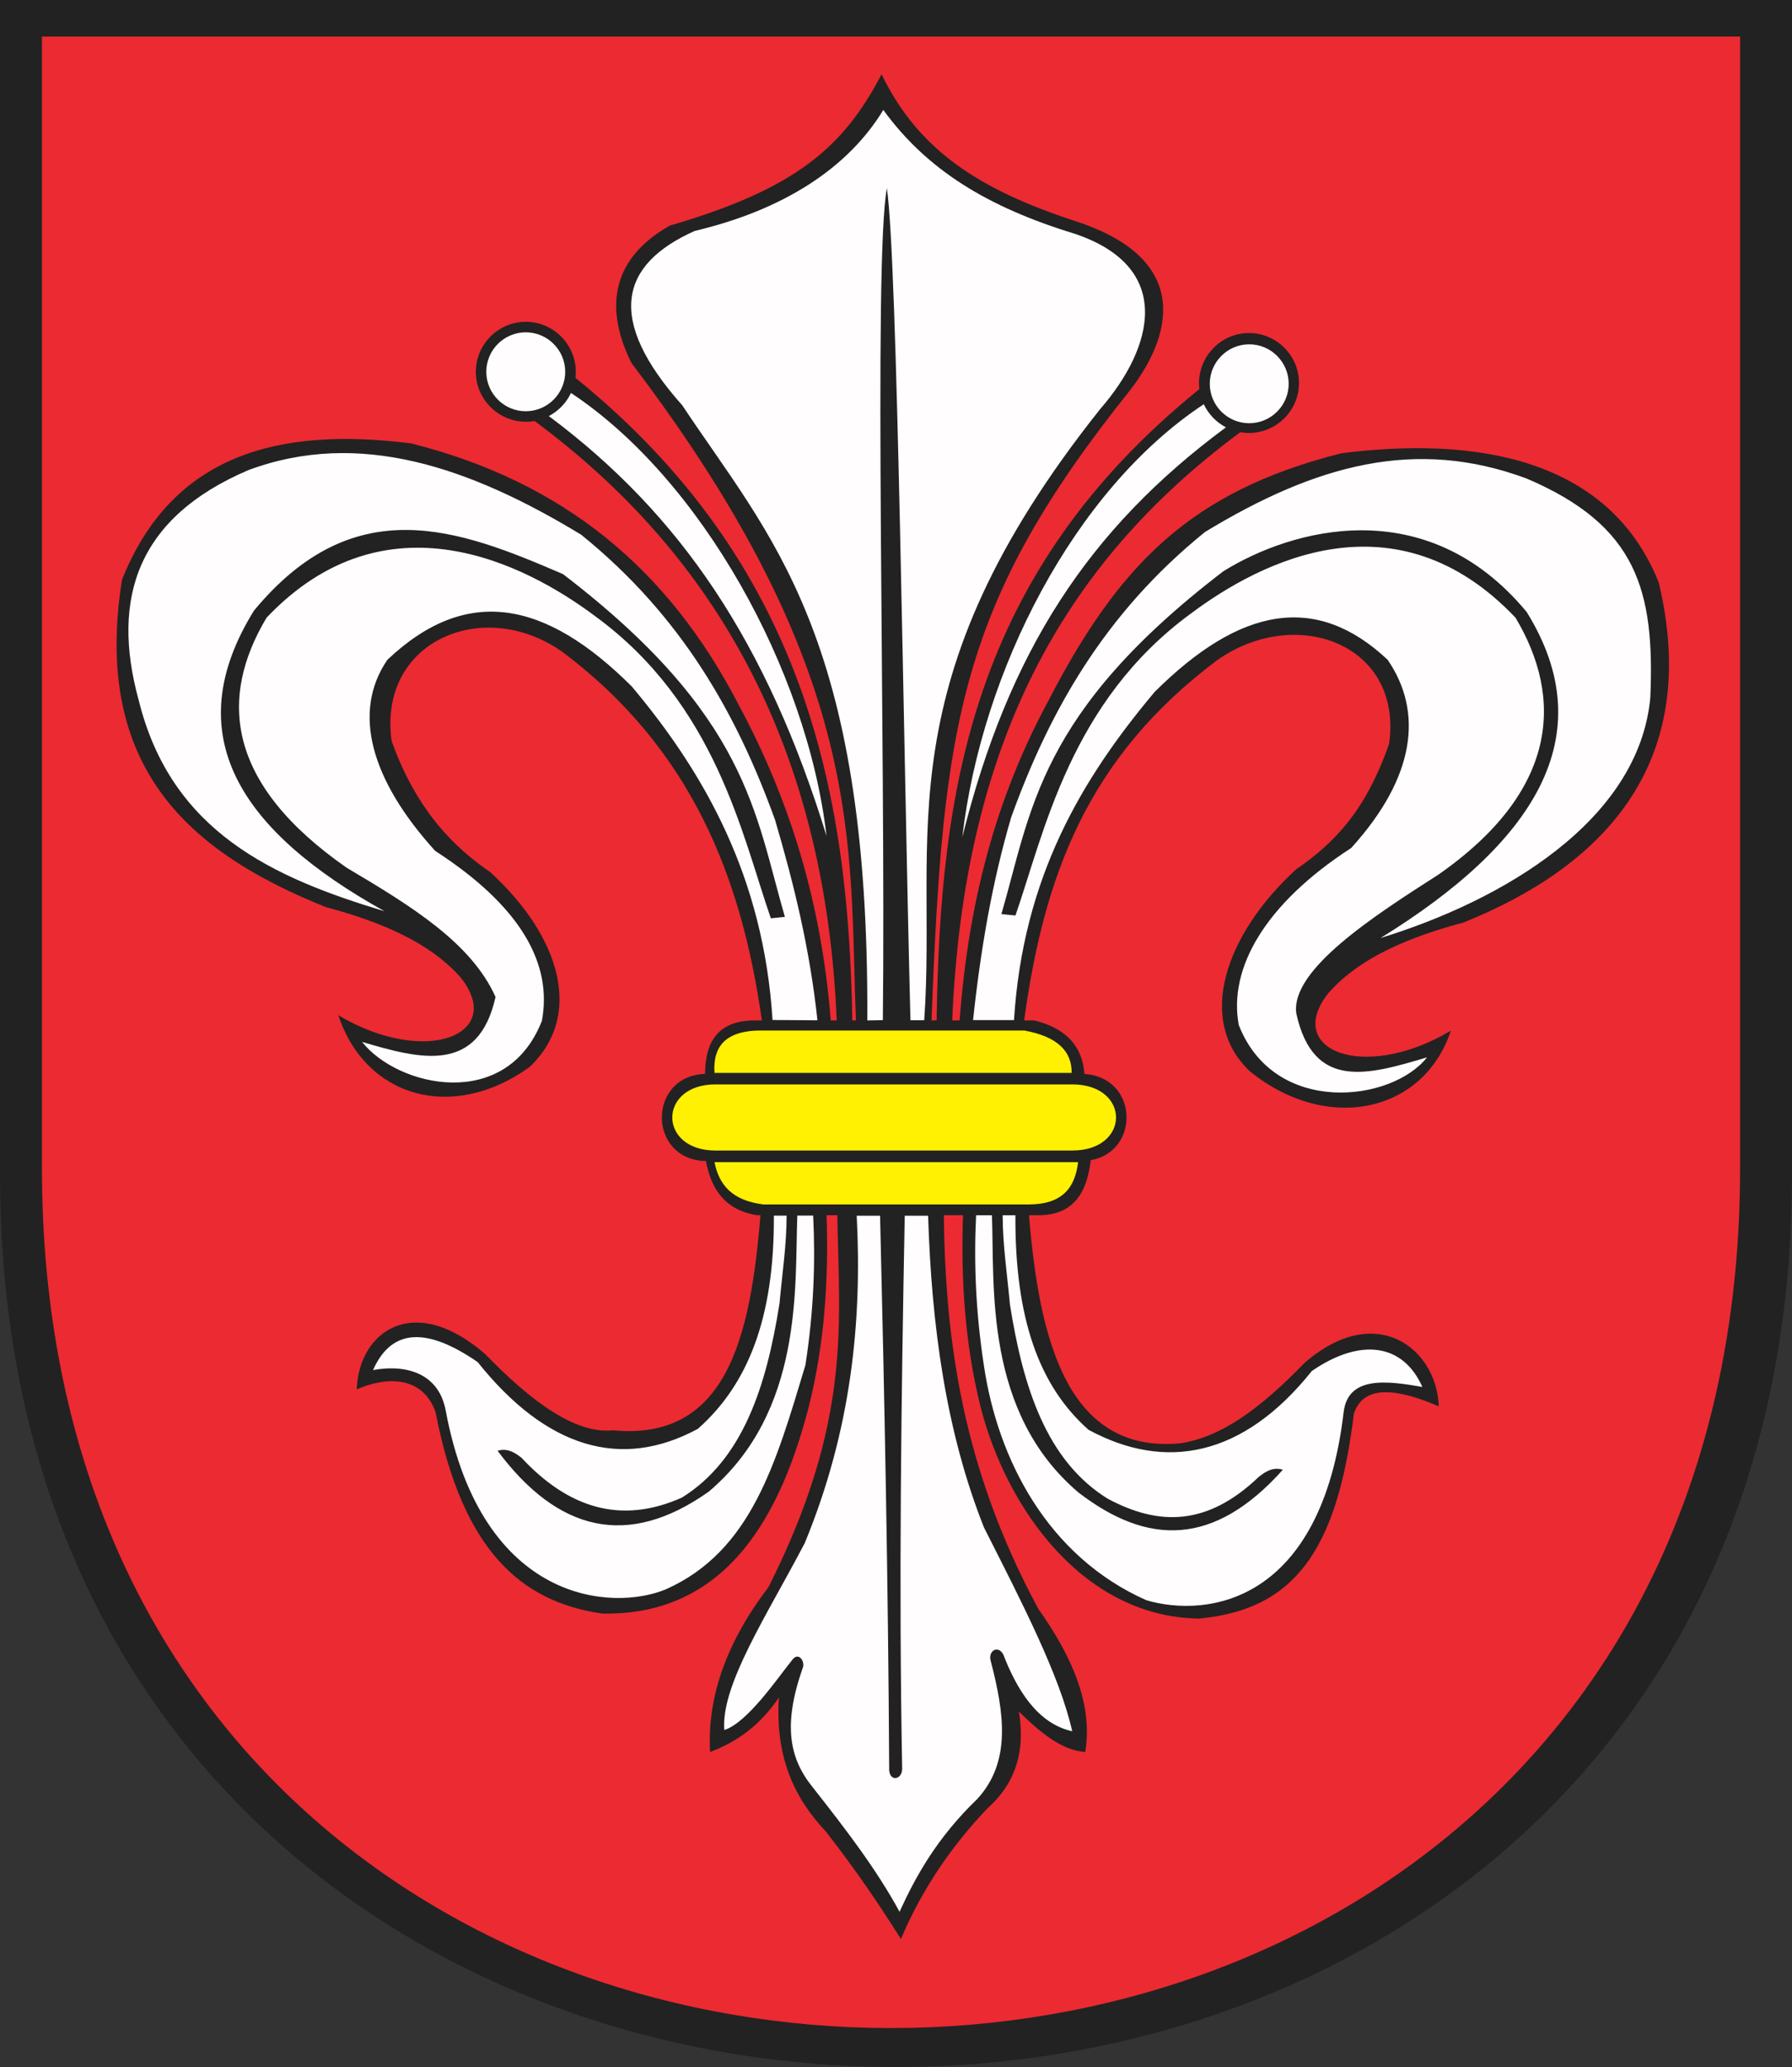
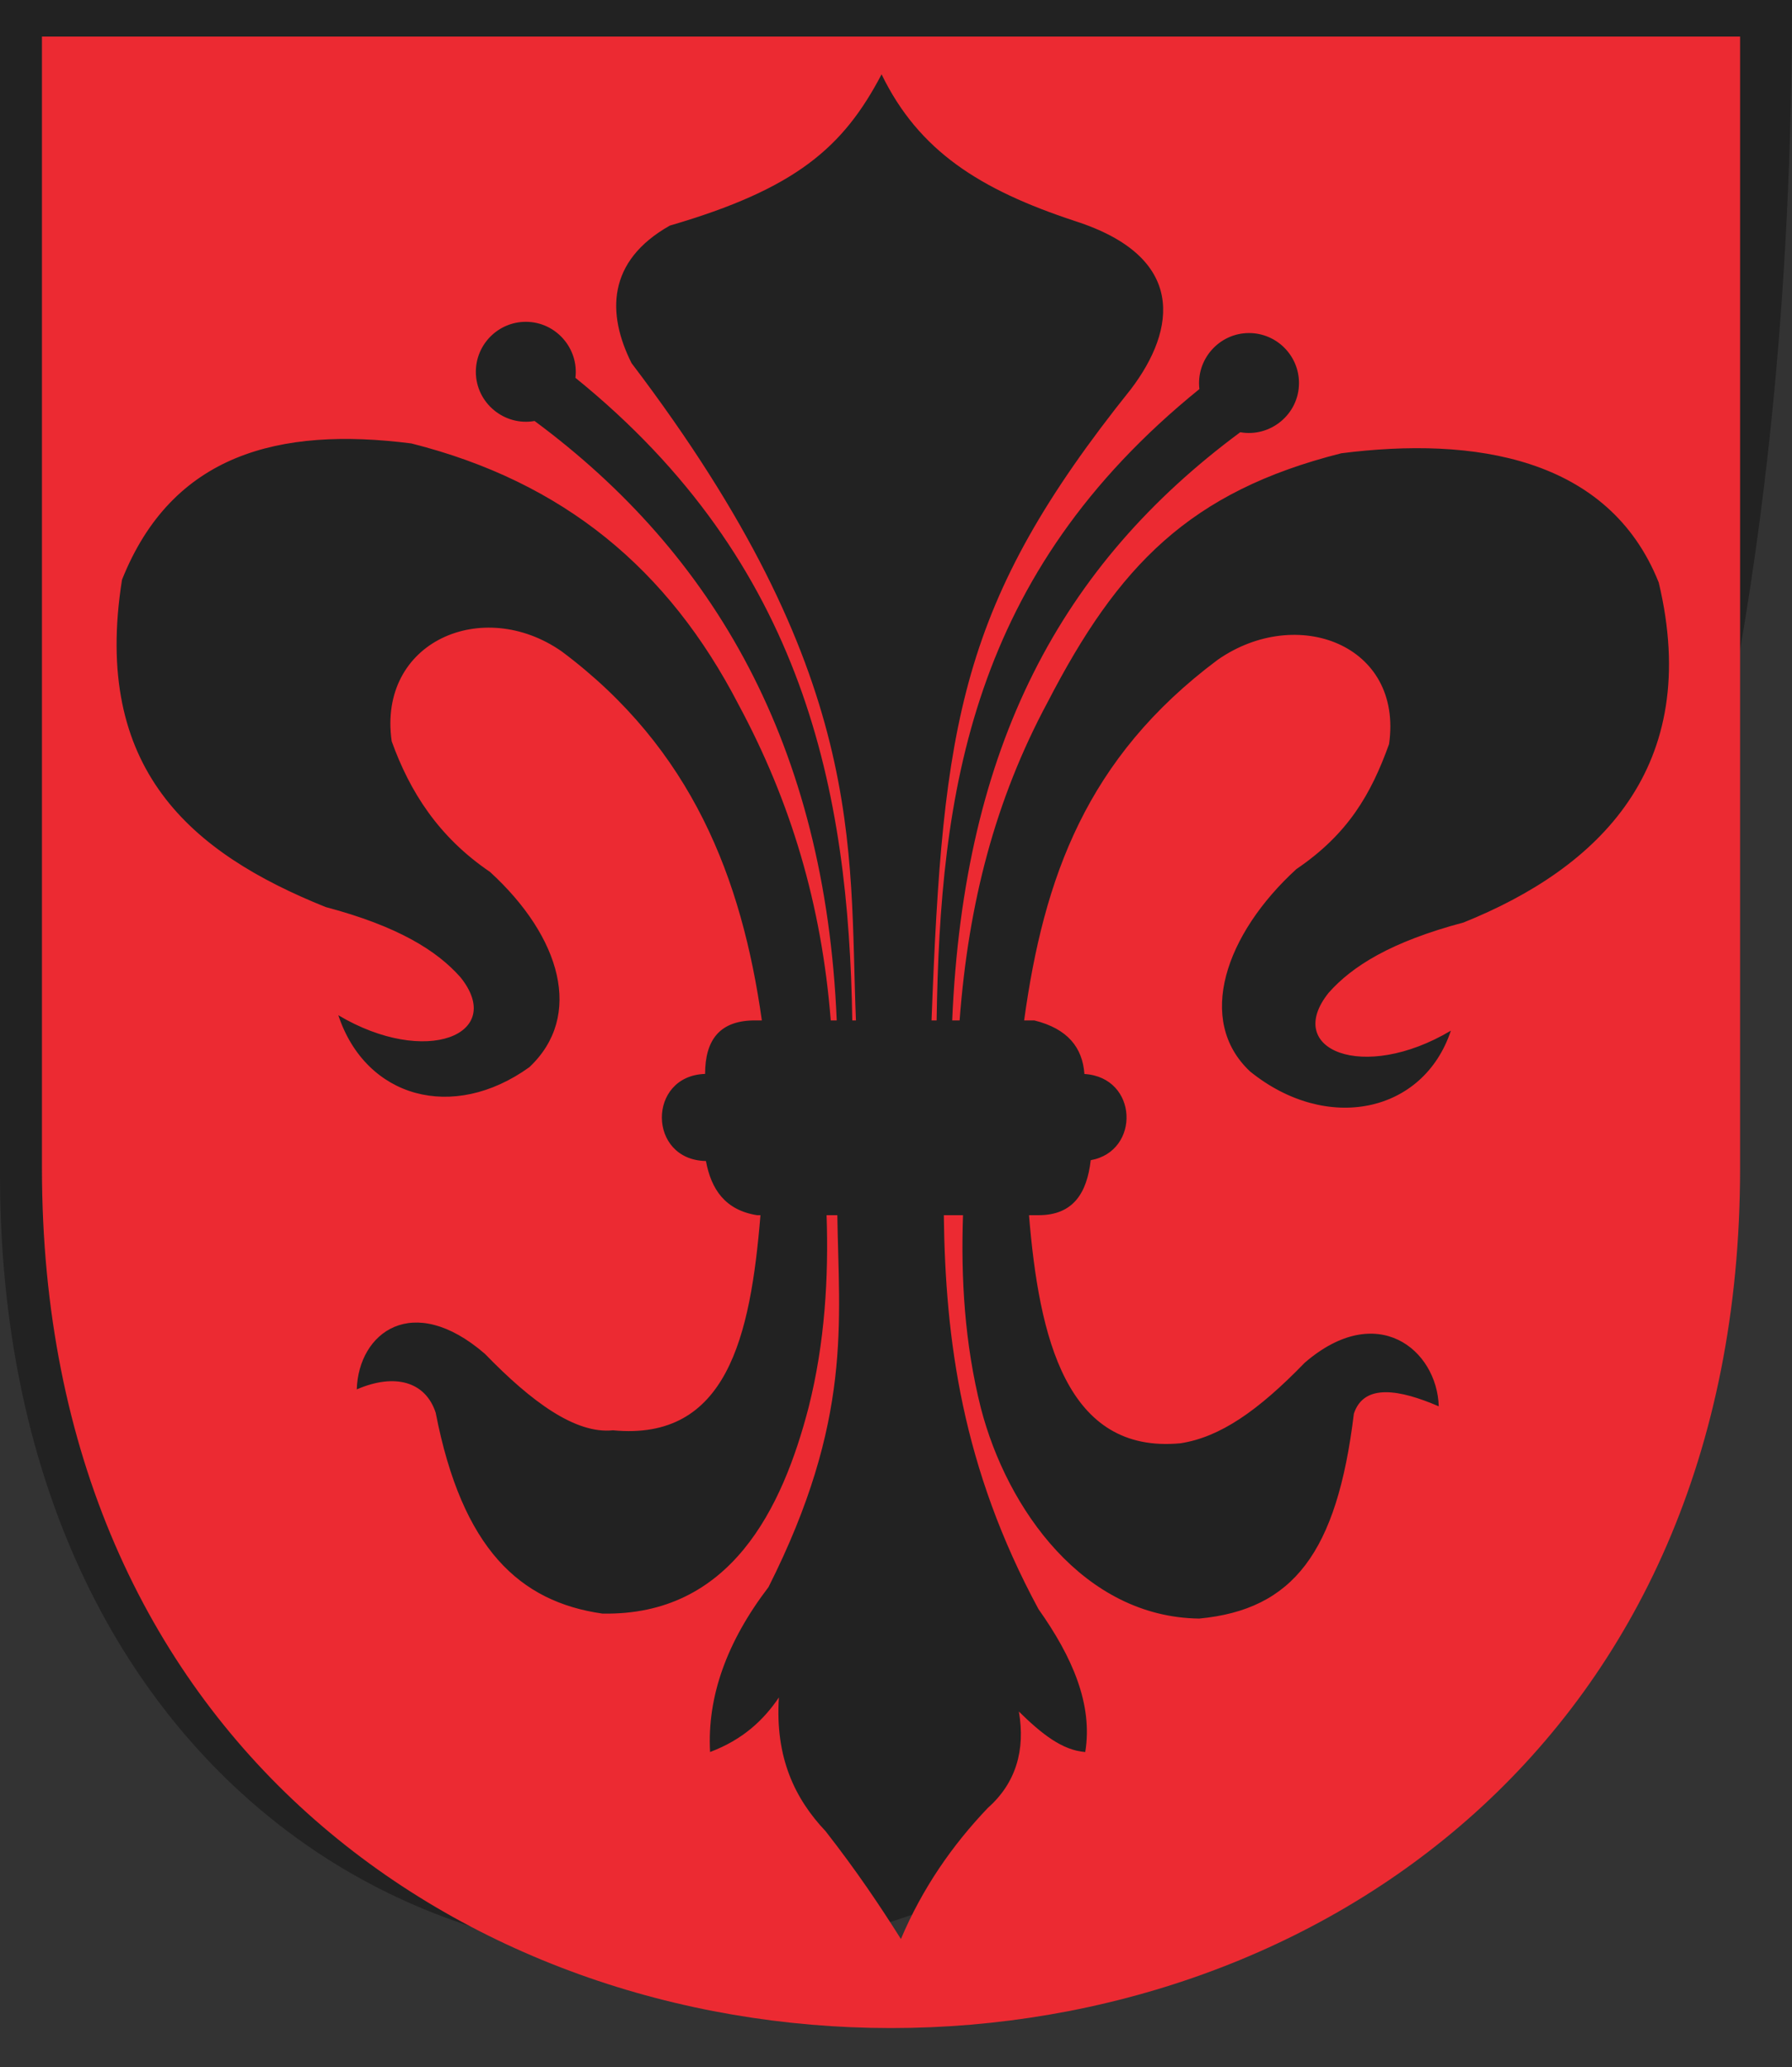
<svg width="543.305" height="626.539">
  <rect width="100%" height="100%" fill="#333333" stroke="none" />
  <defs>
    <marker id="ArrowEnd" viewBox="0 0 10 10" refX="0" refY="5" markerUnits="strokeWidth" markerWidth="4" markerHeight="3" orient="auto">
      <path d="M 0 0 L 10 5 L 0 10 z" />
    </marker>
    <marker id="ArrowStart" viewBox="0 0 10 10" refX="10" refY="5" markerUnits="strokeWidth" markerWidth="4" markerHeight="3" orient="auto">
-       <path d="M 10 0 L 0 5 L 10 10 z" />
-     </marker>
+       </marker>
  </defs>
  <g>
-     <path style="stroke:none; fill-rule:evenodd; fill:#222222" d="M 543.305 0L 543.305 356.039C 543.305 716.703 0 716.707 0 356.039L 0 0L 543.305 0" />
-     <path style="stroke:none; fill-rule:evenodd; fill:#fff101" d="M 216.625 352.258L 326.864 352.258C 325.942 360.004 322.11 365.082 311.879 365.082L 231.407 365.082C 221.864 363.875 217.961 359.063 216.629 352.258L 216.625 352.258zM 216.899 348.742L 325.075 348.742C 342.793 348.742 342.793 328.7 325.075 328.7L 216.899 328.7C 199.469 328.7 199.469 348.742 216.899 348.742zM 216.625 325.211L 324.903 325.211C 324.985 318.824 320.852 314.258 310.547 312.36L 231.391 312.36C 219.891 312.184 216.094 317.231 216.625 325.211" />
-     <path style="stroke:none; fill-rule:evenodd; fill:#fffdfd" d="M 234.219 309.176C 231.504 265.836 213.602 234.371 191.551 208.082C 165.469 182.071 141.551 177.176 117.453 199.992C 106.668 215.746 112.344 236.328 131.93 257.907C 158.258 274.938 167.489 292.399 164.293 309.434C 153.438 337.192 120.426 329.391 109.785 315.821C 127.606 321.129 145.032 325.543 150.239 302.196C 142.891 285.86 124.993 274.793 105.098 263.02C 68.539 237.543 66.273 211.567 80.828 187.219C 117.098 149.043 159.375 171.012 180.477 186.797C 217.09 213.555 224.95 253.117 233.707 278.352C 235.125 278.211 236.543 278.071 237.965 277.926C 228.856 246.664 226.879 217.008 170.684 174.02C 139.063 160.371 107.477 148.297 77 185.09C 53.559 222.918 73.043 252.02 116.602 276.219C 82.785 266.043 51.957 252.164 42.078 212.344C 33.457 181.082 41.902 156.739 75.293 142.504C 108.934 129.985 142.575 141.664 176.219 162.09C 206.973 186.965 223.543 216.844 234.985 248.535C 240.696 267.91 245.528 287.621 247.836 309.27L 234.219 309.176zM 307.43 309.203C 310.145 265.864 327.977 236.074 350.024 209.785C 376.106 183.774 399.172 179.731 420.715 199.992C 431.5 215.746 429.231 235.477 409.645 257.055C 383.313 274.086 372.383 293.676 375.578 310.711C 386.434 338.469 422 334.074 432.641 320.504C 414.821 325.813 398.246 330.653 393.039 307.305C 391.024 293.953 417.008 277.348 436.047 265.149C 472.606 239.672 474.024 211.563 459.469 187.219C 423.2 149.043 382.2 170.16 361.098 185.946C 324.485 212.703 316.625 252.266 307.867 277.5C 306.45 277.36 305.032 277.219 303.61 277.074C 312.719 245.813 314.696 216.157 370.891 173.168C 391.442 160.371 432.395 148.723 462.871 185.516C 486.313 223.344 464.7 255.852 418.586 284.313C 455.301 273.051 496.84 248.922 500.348 211.492C 501.731 178.953 496.27 159.293 462.875 145.063C 429.235 132.543 399 140.817 365.356 161.242C 334.602 186.117 318.032 215.996 306.59 247.688C 300.879 267.063 297.325 287.567 295.016 309.211L 307.43 309.203zM 262.95 309.305C 263.567 192.008 233.114 162.512 206.852 122.86C 183.66 96.836 187.793 80.203 210.625 70C 237.235 63.707 257.016 51.121 267.801 33.321C 281.012 51.485 299.36 62.774 325.922 70.883C 355.903 81.02 349.973 105.059 333.606 123.938C 267.332 207.153 284.18 253.559 280.207 309.242C 278.77 309.242 277.469 309.242 276.032 309.242C 273.875 225.457 272.121 78.805 268.883 57.051C 264.75 79.703 268.567 225.614 267.668 309.223L 262.953 309.305L 262.95 309.305zM 364.965 122.532C 366.379 125.532 368.75 127.996 371.68 129.532C 329.969 160.391 305.739 197.535 291.746 253.805C 297.61 203.453 325.559 148.582 364.961 122.532L 364.965 122.532zM 378.746 104.367C 385.332 104.367 390.707 109.739 390.707 116.328C 390.707 122.914 385.336 128.289 378.746 128.289C 372.16 128.289 366.785 122.918 366.785 116.328C 366.785 109.742 372.157 104.367 378.746 104.367zM 159.399 100.731C 165.985 100.731 171.36 106.102 171.36 112.692C 171.36 119.278 165.989 124.653 159.399 124.653C 152.813 124.653 147.438 119.282 147.438 112.692C 147.438 106.106 152.809 100.731 159.399 100.731zM 173.11 119.121C 171.696 122.121 169.325 124.586 166.395 126.121C 206.371 155.942 232.489 194.645 250.586 253.375C 244.723 203.024 212.516 145.172 173.114 119.117L 173.11 119.121zM 307.856 368.364C 307.68 399.426 314.918 420.063 330.051 433.407C 353.309 445.992 376.871 441.66 397.715 415.586C 412.438 405.442 425.379 407.203 431.243 420.418C 420.496 418.508 408.762 416.996 407.379 427.969C 400.602 485.77 366.243 490.504 347.567 485.063C 317.461 471.684 302.504 442.164 298.328 414.074C 295.813 397.762 295.235 382.75 295.934 368.356L 300.739 368.356C 301.571 389.746 298.231 428.047 327.024 452.438C 347.965 468.508 368 468.887 388.95 445.492C 387.141 444.985 385.129 444.883 381.703 447.606C 366.078 462.582 351.364 462.633 335.789 454.25C 317.301 442.758 310.157 420.551 306.188 395.344C 305.383 386.383 303.993 377.328 303.993 368.364L 307.856 368.364zM 259.743 368.508C 261.383 400.653 258.106 433.453 244 467.7C 232.696 489.36 218.512 510.754 219.598 524.383C 226.657 522.203 235.953 508.34 240.364 502.93C 242.18 500.7 244.262 503.696 243.313 505.746C 237.379 522.774 239.262 532.922 246.36 541.703C 256.493 554.559 265.743 566.629 272.731 579.489C 277.614 568.766 284.106 557.02 296.348 545.242C 306.688 533.895 304.453 519.172 300.344 503.36C 299.555 500.438 302.532 498.535 304.164 501.469C 308.2 511.918 314.43 522.434 325.078 524.774C 321.313 507.856 309.578 485.25 298.313 462.977C 286.766 433.848 282.434 401.836 281.387 368.508C 279.028 368.508 276.664 368.508 274.301 368.508C 273.235 424.27 272.477 480.035 273.516 535.801C 273.778 539.606 269.321 540.391 269.582 535.801C 269.289 480.039 268.172 424.274 266.828 368.508C 264.469 368.508 262.106 368.508 259.746 368.508L 259.743 368.508zM 234.625 368.473C 234.801 399.535 226.703 419.762 211.575 433.106C 188.317 445.692 165.66 438.942 144.817 412.867C 130.094 402.723 118.965 402.071 113.098 415.282C 123.848 413.371 133.16 416.688 135.149 427.664C 146.121 486.2 185.821 488.473 201.907 481.735C 227.785 470.168 235.188 443.672 244.196 413.766C 246.711 397.453 247.239 382.848 246.539 368.457L 241.735 368.457C 240.907 389.848 243.692 427.739 214.895 452.133C 190.227 469.602 169.082 464.164 150.856 439.75C 152.664 439.242 154.676 439.141 158.106 441.864C 172.051 456.84 187.961 462.328 206.739 453.946C 225.227 442.453 232.371 420.246 236.34 395.043C 237.145 386.082 238.485 377.434 238.485 368.473L 234.621 368.473" />
+     <path style="stroke:none; fill-rule:evenodd; fill:#222222" d="M 543.305 0C 543.305 716.703 0 716.707 0 356.039L 0 0L 543.305 0" />
    <path style="stroke:none; fill-rule:evenodd; fill:#ec2a32" d="M 527.567 11.09L 527.567 354.121C 527.567 701.61 12.719 701.61 12.719 354.121L 12.719 11.09L 527.567 11.09zM 310.5 309.309C 316.45 266.043 329.352 229.742 369.188 199.992C 393.153 183.293 425.453 195.348 421.141 225.543C 415.676 240.731 408.723 252.797 393.035 263.442C 371.461 283.172 362.52 309.289 378.985 324.762C 402.211 343.567 431.559 337.465 439.879 312.414C 413.262 328.242 388.985 318.164 402.832 300.918C 409.996 292.828 421.778 285.45 443.711 279.625C 484.617 263.184 516.282 232.672 502.903 176.571C 487.719 138.524 446.836 132.278 406.664 137.395C 360.532 149.032 338.953 171.602 317.66 212.77C 301.692 242.469 293.602 273.832 290.938 309.309L 288.692 309.309C 292.219 226.09 321.68 171.25 376.024 131.016C 385.153 132.637 393.832 125.582 393.832 116.102C 393.832 107.758 387.028 100.953 378.68 100.953C 369.582 100.953 362.559 109.004 363.641 117.93C 294.168 174.149 285.032 240.293 283.965 309.309L 282.426 309.309C 285.86 218.903 290.883 182.84 342.914 117.907C 356.606 99.848 359.832 77.891 325.922 67.004C 297.02 57.477 278.559 45.727 267.278 22.532C 255.692 44.649 241.309 57.235 203.09 68.379C 183.965 79.164 184 95.153 191.477 110.074C 263.25 204.532 257.348 256.211 259.508 309.309L 258.399 309.309C 257.289 240.09 244.075 170.86 174.457 114.524C 175.539 105.598 168.52 97.547 159.418 97.547C 151.075 97.547 144.27 104.352 144.27 112.696C 144.27 122.176 152.95 129.235 162.078 127.61C 216.512 167.91 250.192 225.813 253.684 309.309L 251.871 309.309C 249.094 274.184 239.782 243.086 223.938 213.621C 202.649 172.457 170.852 146.055 124.715 134.414C 84.543 129.301 52.176 137.672 36.992 175.719C 27.875 233.098 57.832 258.496 98.739 274.942C 120.672 280.758 132.453 288.141 139.617 296.235C 153.461 313.485 129.192 323.559 102.571 307.731C 110.891 332.782 137.258 340.164 160.485 323.485C 176.95 308.016 170.137 284.024 148.563 264.293C 132.879 253.649 124.219 239.879 118.754 224.692C 114.442 194.492 146.313 180.735 170.282 197.438C 209.856 226.992 224.93 266.344 230.981 309.309L 229.504 309.309C 218.051 309.071 213.793 315.371 213.77 325.52C 196.211 326.074 196.297 351.614 214.028 351.922C 215.617 360.489 219.825 366.785 229.504 368.344L 230.559 368.344C 227.524 405.184 220.43 436.864 185.84 433.547C 174.516 434.715 161.211 425.008 147.004 410.356C 125.035 391.391 108.688 404.012 108.168 421.141C 119.852 416.11 129.039 418.871 132.094 428.215C 140.125 469.594 157.649 485.524 182.602 489.102C 221.493 489.875 237.215 457.235 245.172 426.532C 250.106 406.969 251.239 387.231 250.606 368.34L 253.867 368.34C 254.313 400.668 258.578 430.301 232.996 481.074C 220.27 497.735 214.367 514.399 215.285 531.063C 225.192 527.324 231.489 521.422 236.145 514.532C 234.965 532.77 240.996 545.235 250.313 555.074C 259.793 567.211 266.813 577.707 273.141 587.746C 279.7 572.266 288.75 559.274 299.512 547.992C 307.973 540.516 310.938 530.469 308.903 518.793C 315.856 525.614 322.075 530.543 329.032 531.067C 331.395 516.637 325.098 502.203 314.864 487.77C 291.664 444.864 286.617 406.086 286.149 368.344L 291.969 368.344C 291.317 387.324 292.43 407.168 297.391 426.836C 305.344 457.535 328.621 490.18 363.586 490.614C 392.063 487.918 405.356 470.629 410.469 428.52C 413.524 419.172 424.52 421.242 436.207 426.278C 435.692 409.145 417.532 394.106 395.559 413.074C 381.356 427.727 369.864 435.625 357.93 437.477C 323.246 440.801 315.008 405.336 311.977 368.344L 314.891 368.344C 325.407 368.344 329.551 361.598 330.692 351.668C 345.785 348.996 345.145 326.539 328.774 325.543C 328.207 317.532 323.688 311.805 313.586 309.305L 310.508 309.305" />
  </g>
</svg>